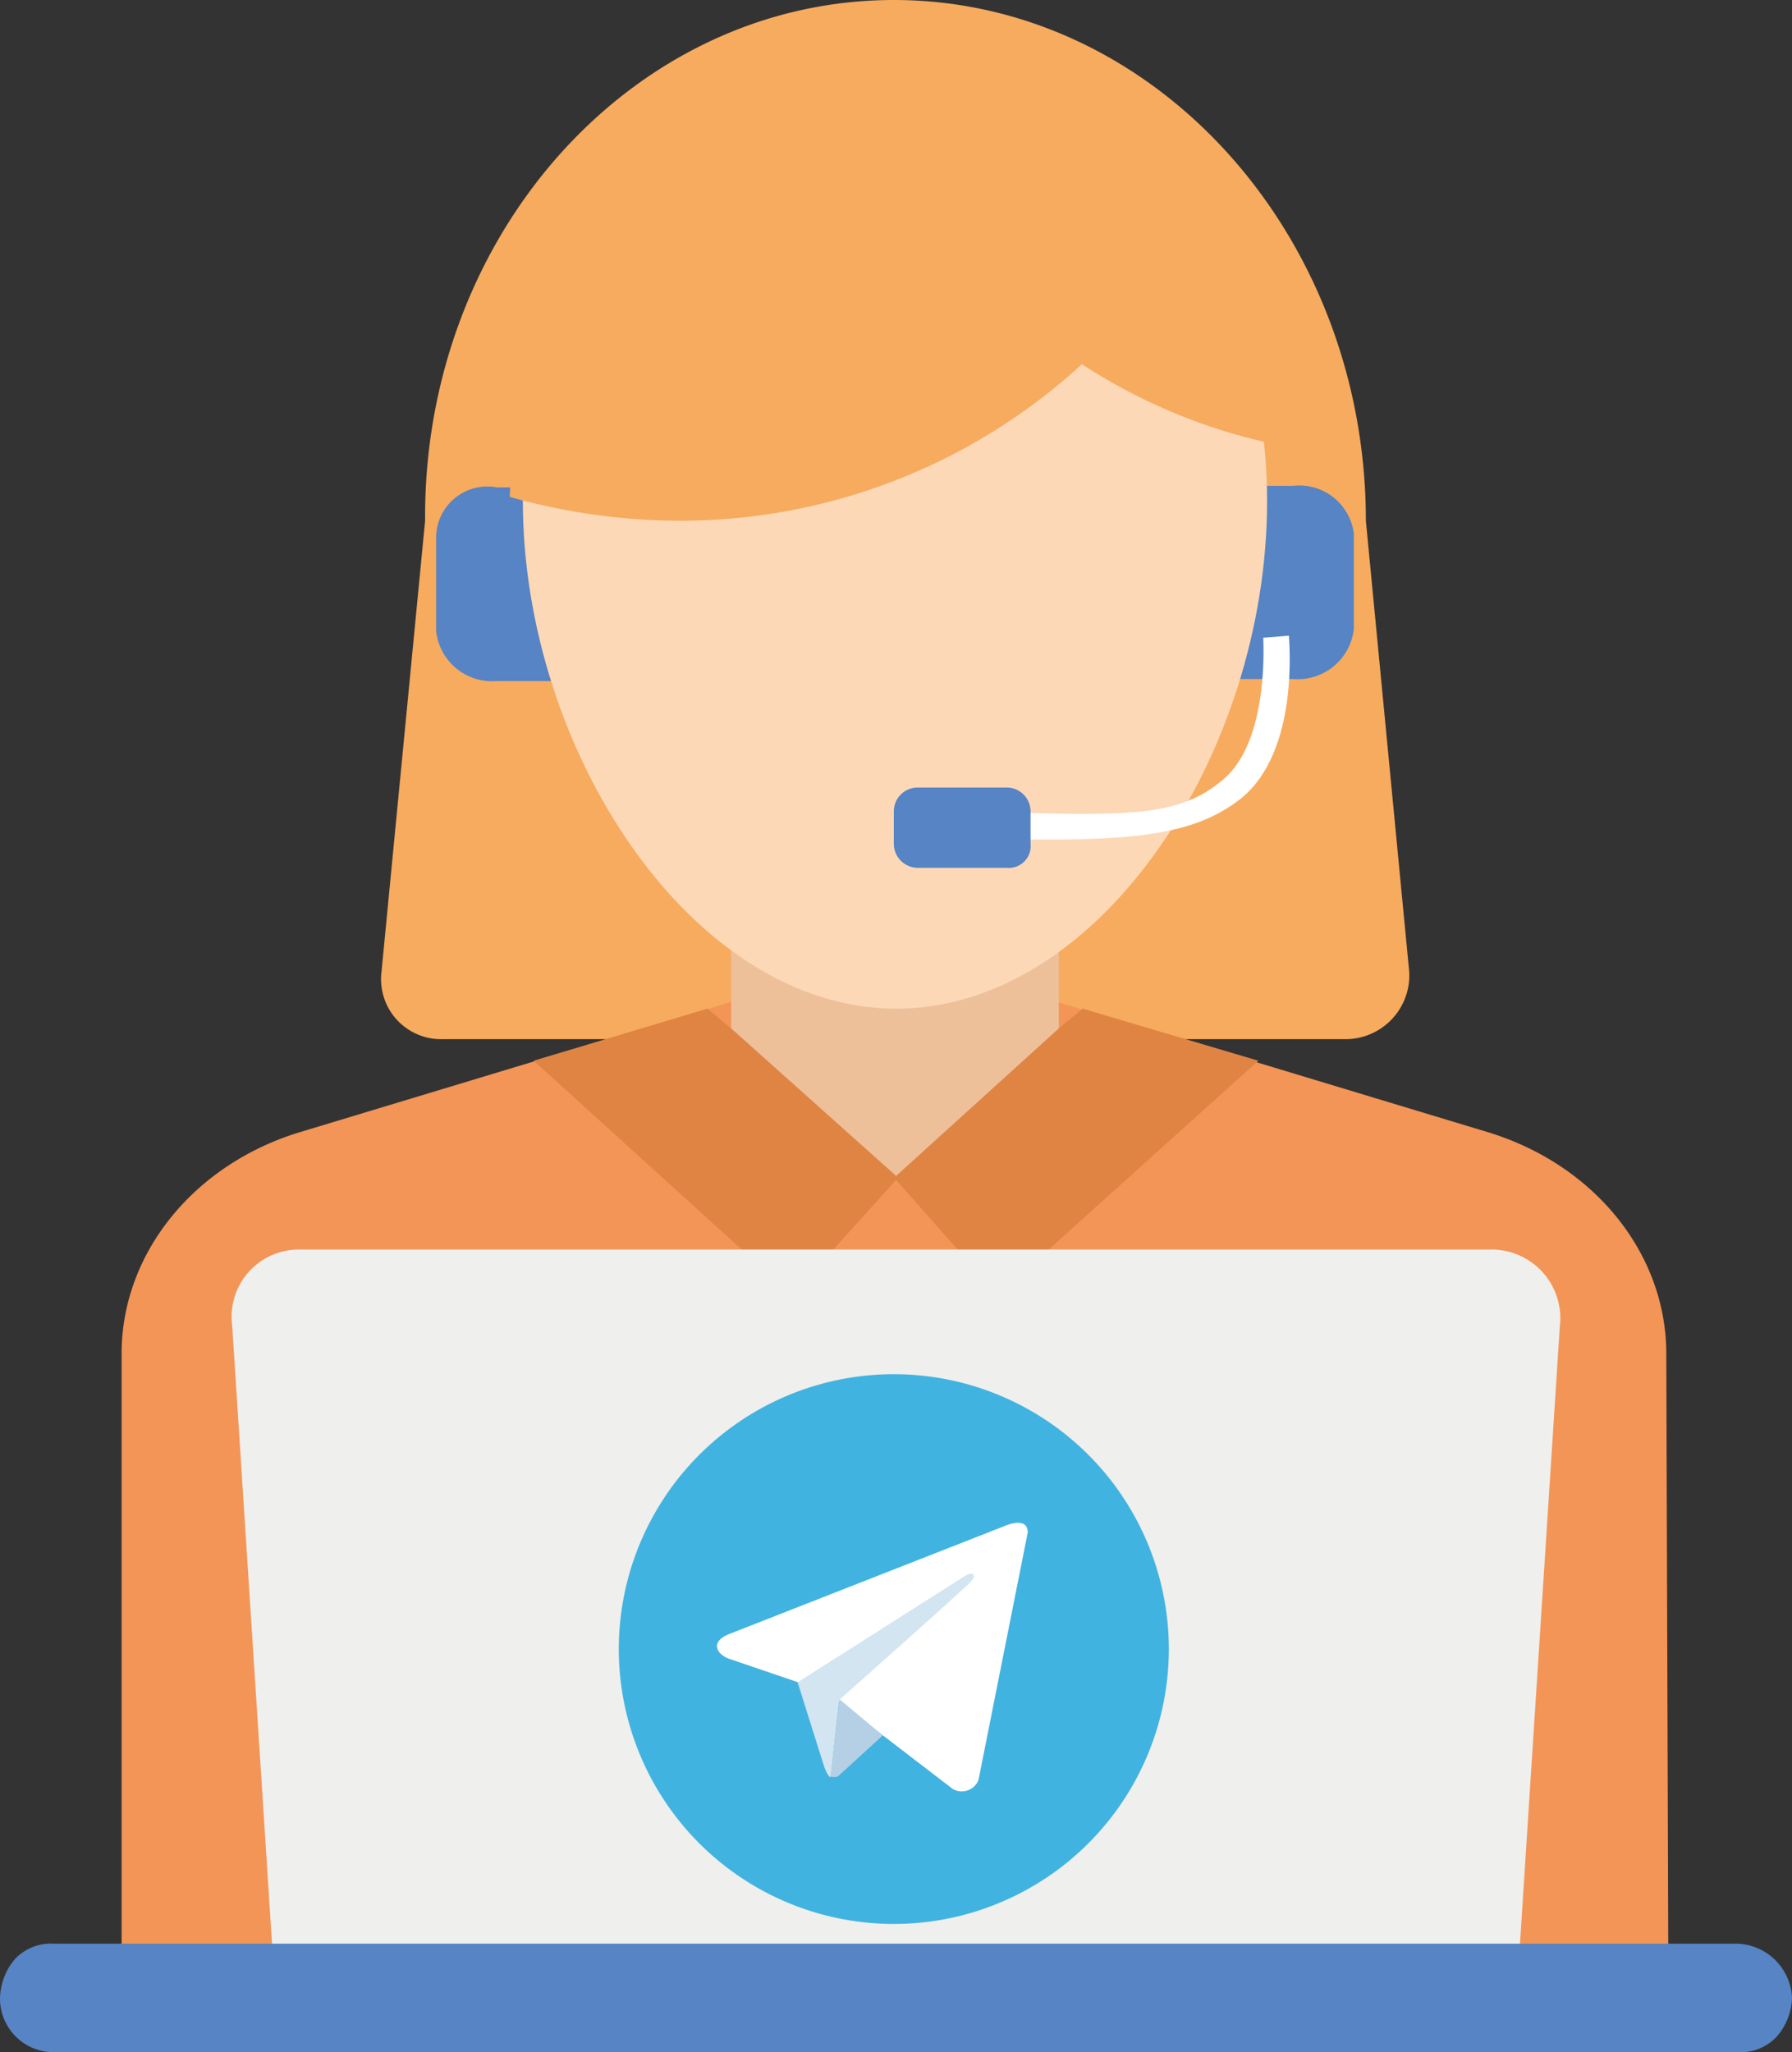
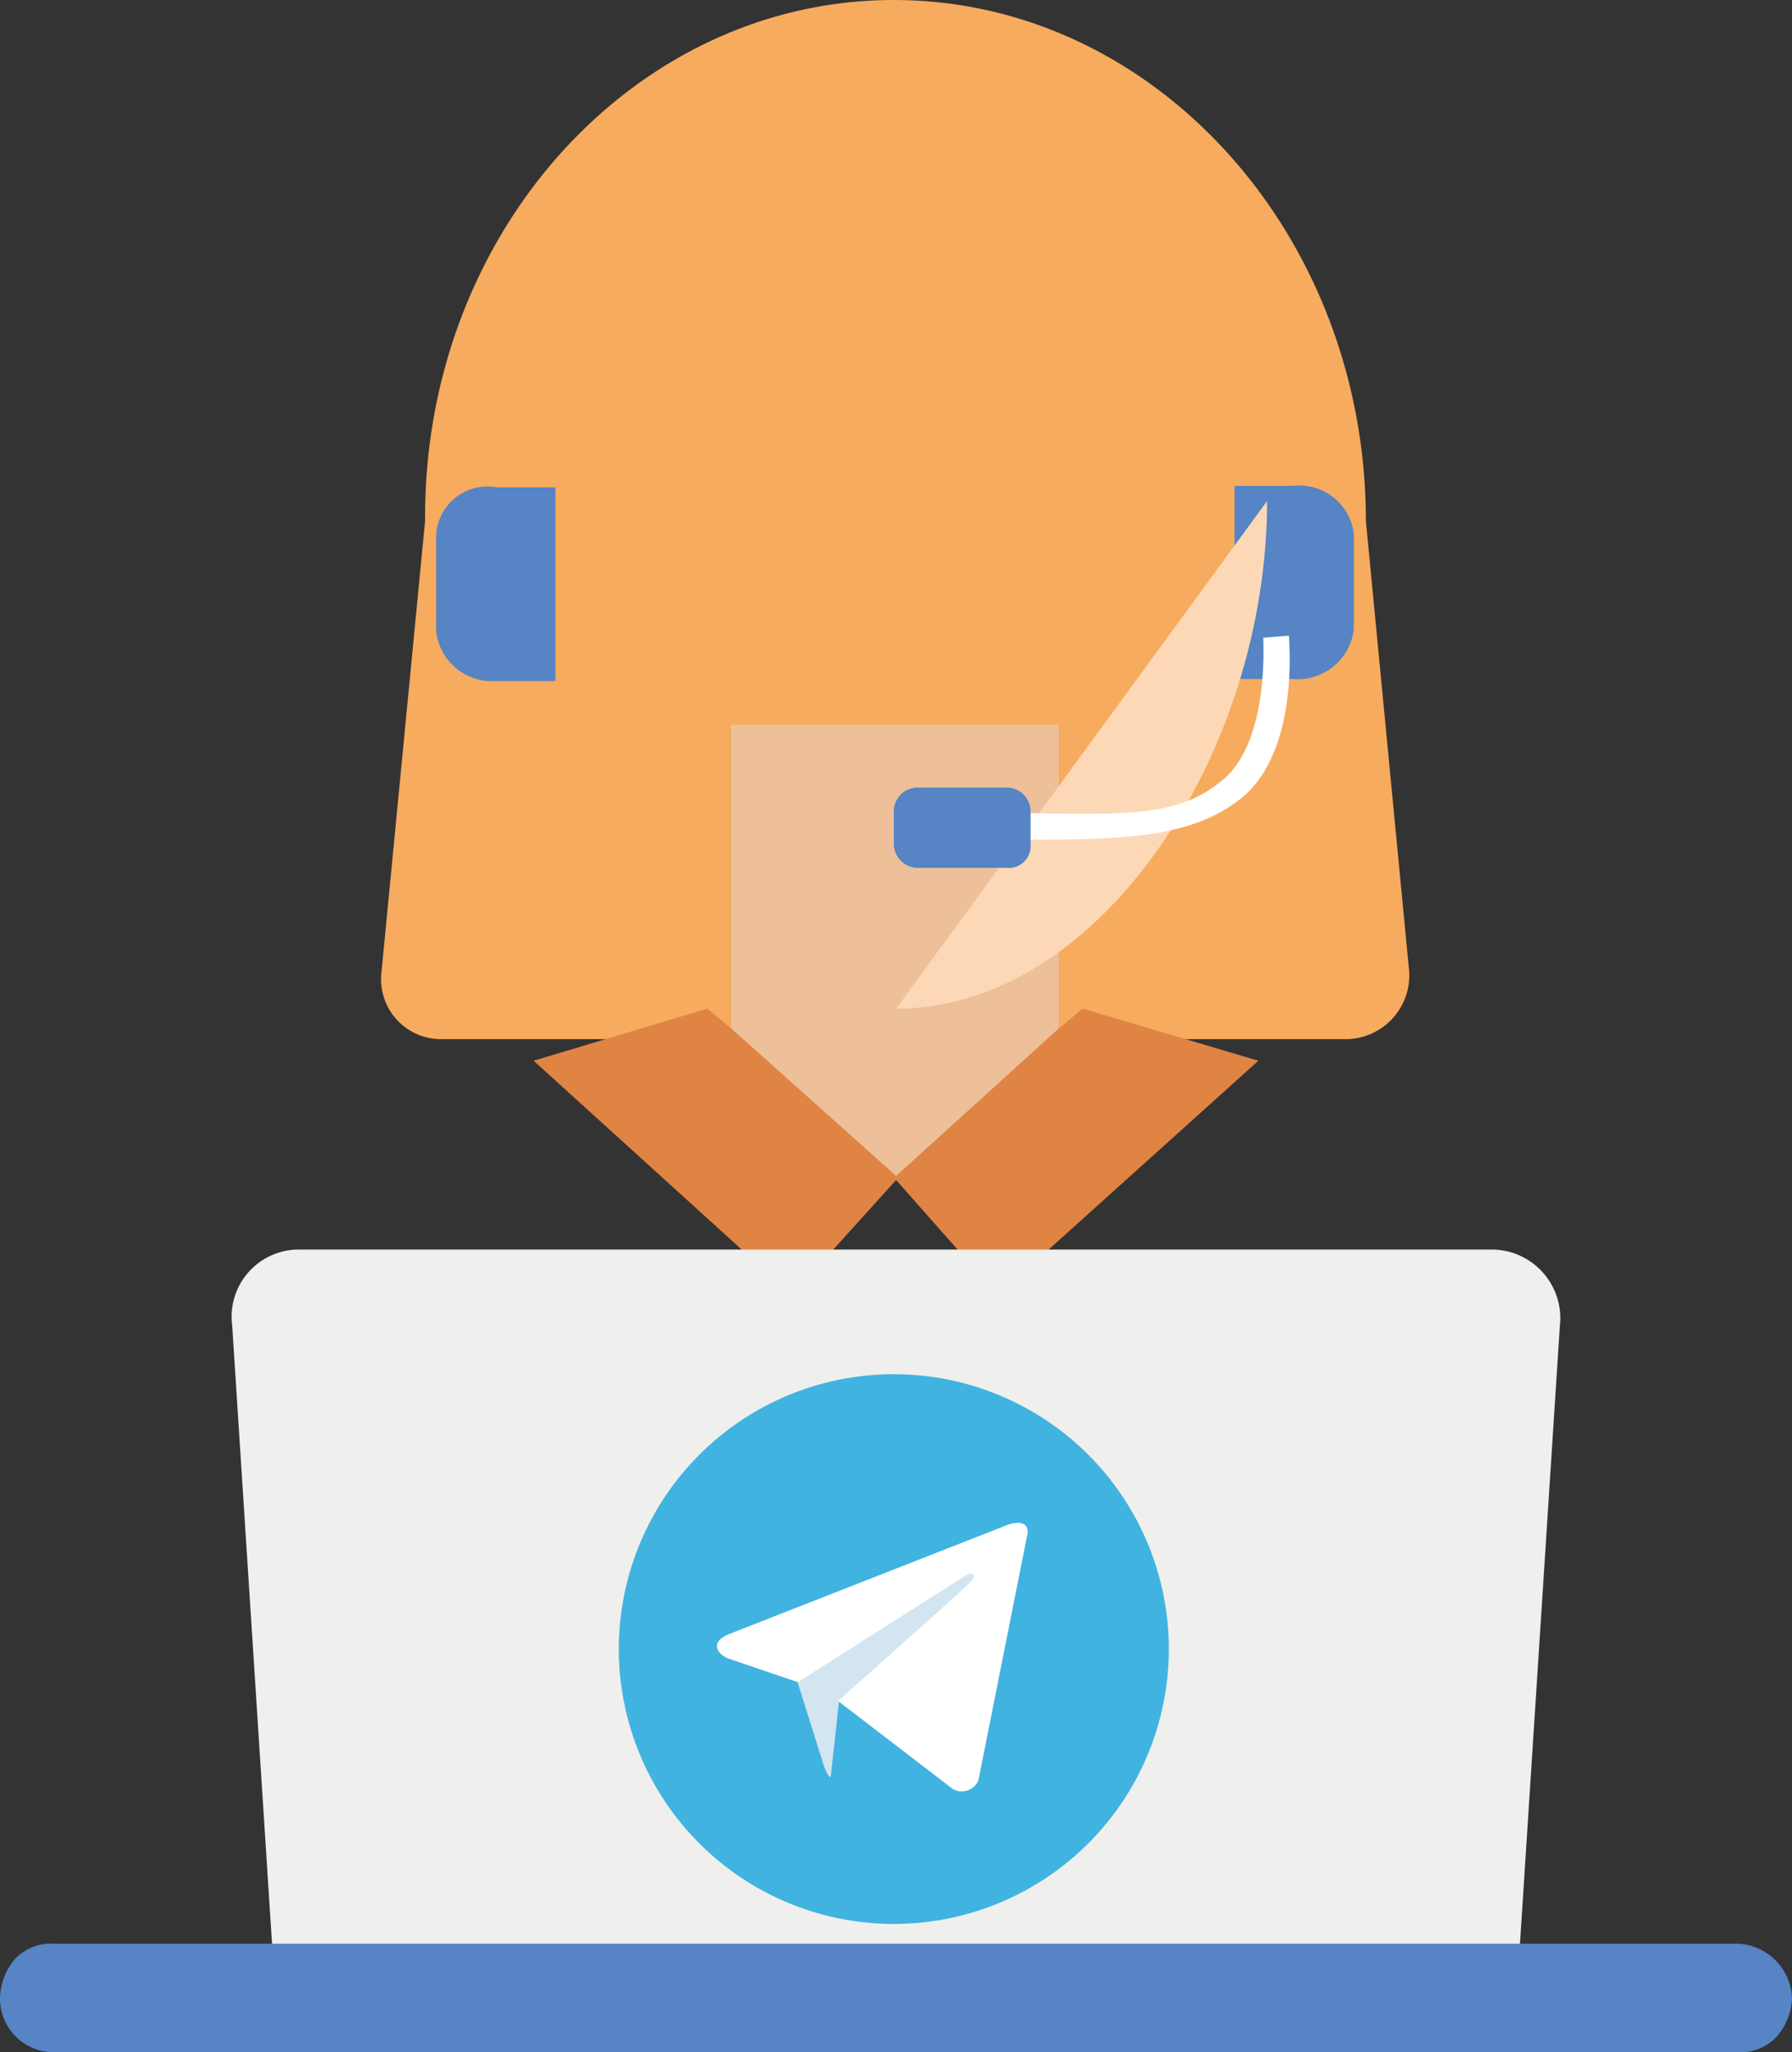
<svg xmlns="http://www.w3.org/2000/svg" id="katman_1" data-name="katman 1" viewBox="0 0 69.85 80">
  <rect x="0" y="0" width="69.85" height="80" fill="#333333" stroke="none" />
  <defs>
    <style>.cls-1{fill:#f7ab5e;}.cls-2{fill:#5684c4;}.cls-3{fill:#f39556;}.cls-4{fill:#ffd552;}.cls-5{fill:#edc09a;}.cls-6{fill:#fcd8b6;}.cls-7{fill:#e08444;}.cls-8{fill:#fff;}.cls-9{fill:#efefed;}.cls-10{fill:#41b3e0;}.cls-11{fill:#d2e5f1;}.cls-12{fill:#b5d0e4;}</style>
  </defs>
  <path class="cls-1" d="M59.19,40.51H24a2.34,2.34,0,0,1-2.37-2.62l1.7-17.59C23.25,9.13,31.45,0,41.6,0h0C51.75,0,60,9.13,60,20.3l1.69,17.59A2.49,2.49,0,0,1,59.19,40.51Z" transform="translate(-6.76)" />
  <path class="cls-2" d="M57.16,18.94H54.88v7.53h2.28a2.2,2.2,0,0,0,2.37-1.95V20.8A2.14,2.14,0,0,0,57.16,18.94Z" transform="translate(-6.76)" />
  <path class="cls-2" d="M23.76,20.89v3.72a2.2,2.2,0,0,0,2.37,1.94h2.28V19H26.13A2,2,0,0,0,23.76,20.89Z" transform="translate(-6.76)" />
-   <path class="cls-3" d="M71.79,77H11.5V52.77c0-3.89,2.79-7.36,6.93-8.63L35.77,38.9a19.68,19.68,0,0,1,11.67,0l17.33,5.24c4.15,1.27,6.94,4.74,6.94,8.63L71.79,77Z" transform="translate(-6.76)" />
  <rect class="cls-4" x="38.9" y="56.15" width="10.06" height="2.2" />
  <rect class="cls-5" x="28.5" y="28.25" width="12.77" height="17.76" />
-   <path class="cls-6" d="M56.15,19.53c0,9.81-6.51,19.79-14.46,19.79S27.14,29.26,27.14,19.53,33.65,3.81,41.69,3.81,56.15,9.73,56.15,19.53Z" transform="translate(-6.76)" />
-   <path class="cls-7" d="M25.36,59.45h-.42a.85.85,0,0,0-.84.85V77h2.2V60.38A1.08,1.08,0,0,0,25.36,59.45Z" transform="translate(-6.76)" />
+   <path class="cls-6" d="M56.15,19.53c0,9.81-6.51,19.79-14.46,19.79Z" transform="translate(-6.76)" />
  <path class="cls-7" d="M58.43,59.45H58a.85.85,0,0,0-.85.85V77h2.2V60.38A1,1,0,0,0,58.43,59.45Z" transform="translate(-6.76)" />
  <polygon class="cls-7" points="41.27 40.09 34.93 45.84 28.5 40.09 27.57 39.32 20.8 41.35 30.87 50.49 34.93 46 38.9 50.49 49.05 41.35 42.2 39.32 41.27 40.09" />
  <path class="cls-8" d="M47.44,32.73c-1,0-1.27,0-2.54-.09H43.63v-1H44.9c5.83.17,7.78.25,9.56-1.27S56,25,56,24.86l1-.08c0,.17.43,4.48-1.86,6.34C53.44,32.47,51.24,32.73,47.44,32.73Z" transform="translate(-6.76)" />
  <path class="cls-2" d="M46,33.83H42.53a.94.94,0,0,1-.93-.93V31.63a.93.93,0,0,1,.93-.93H46a.93.93,0,0,1,.93.93V32.9A.85.85,0,0,1,46,33.83Z" transform="translate(-6.76)" />
  <path class="cls-9" d="M18.43,48.71H64.86a2.68,2.68,0,0,1,2.7,3L65.87,77.89H17.5L15.81,51.67A2.62,2.62,0,0,1,18.43,48.71Z" transform="translate(-6.76)" />
  <path class="cls-10" d="M41.6,53.57A10.72,10.72,0,0,0,30.88,64.29h0A10.72,10.72,0,0,0,41.6,75h0A10.72,10.72,0,0,0,52.32,64.29h0A10.72,10.72,0,0,0,41.6,53.57Z" transform="translate(-6.76)" />
  <path class="cls-8" d="M46.82,59.74,44.9,69.39a.7.7,0,0,1-1,.35l-4.42-3.39-1.61-.77-2.7-.92s-.42-.14-.46-.46.47-.5.47-.5l10.76-4.22s.88-.39.88.26" transform="translate(-6.76)" />
  <path class="cls-11" d="M39.14,69.28s-.13,0-.29-.52l-1-3.18,6.5-4.13s.37-.23.36,0c0,0,.07,0-.13.23s-5.11,4.59-5.11,4.59" transform="translate(-6.76)" />
-   <path class="cls-12" d="M41.17,67.65l-1.74,1.59a.3.3,0,0,1-.29,0l.34-3" transform="translate(-6.76)" />
  <path class="cls-2" d="M76.61,77.89A2.41,2.41,0,0,1,76,79.41,1.93,1.93,0,0,1,74.5,80H8.87a2.09,2.09,0,0,1-2.11-2.11,2.44,2.44,0,0,1,.59-1.53,1.93,1.93,0,0,1,1.52-.59H74.5A2.21,2.21,0,0,1,76.61,77.89Z" transform="translate(-6.76)" />
-   <path class="cls-1" d="M54.29,6.93A21.54,21.54,0,0,1,50.14,13,23.13,23.13,0,0,1,33.23,20.3a24.53,24.53,0,0,1-6.6-.93C27,9.05,33.82,2.71,42.45,2.45H43A15.93,15.93,0,0,1,54.29,6.93Z" transform="translate(-6.76)" />
-   <path class="cls-1" d="M56.15,17.25A22.1,22.1,0,0,1,47.27,13a21.31,21.31,0,0,0,4.14-6.09A17.61,17.61,0,0,1,56.15,17.25Z" transform="translate(-6.76)" />
</svg>